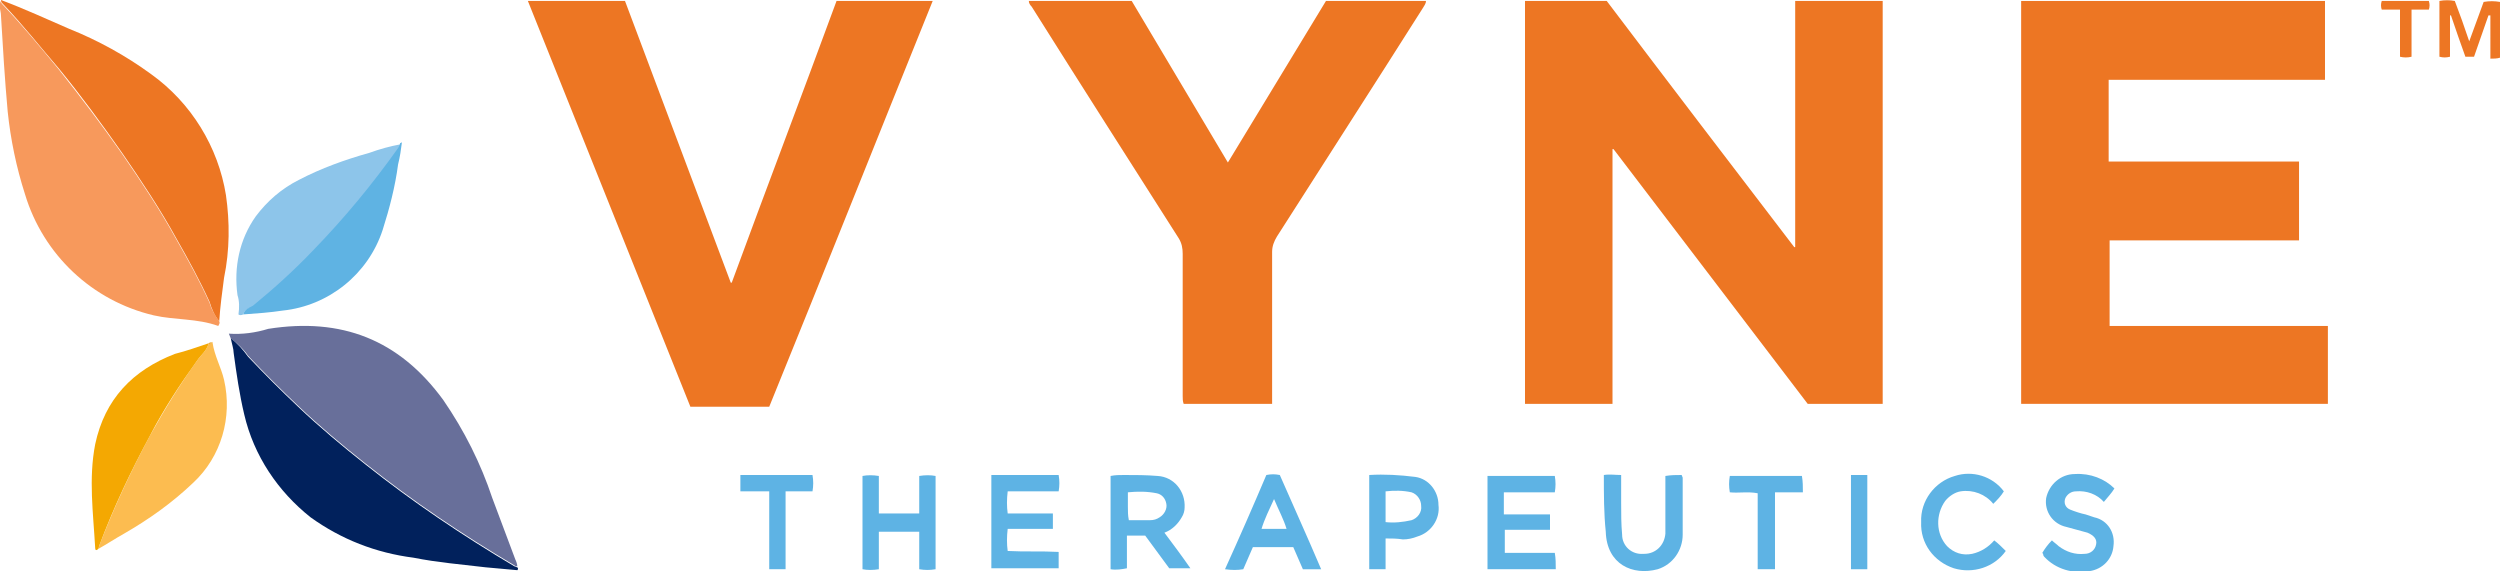
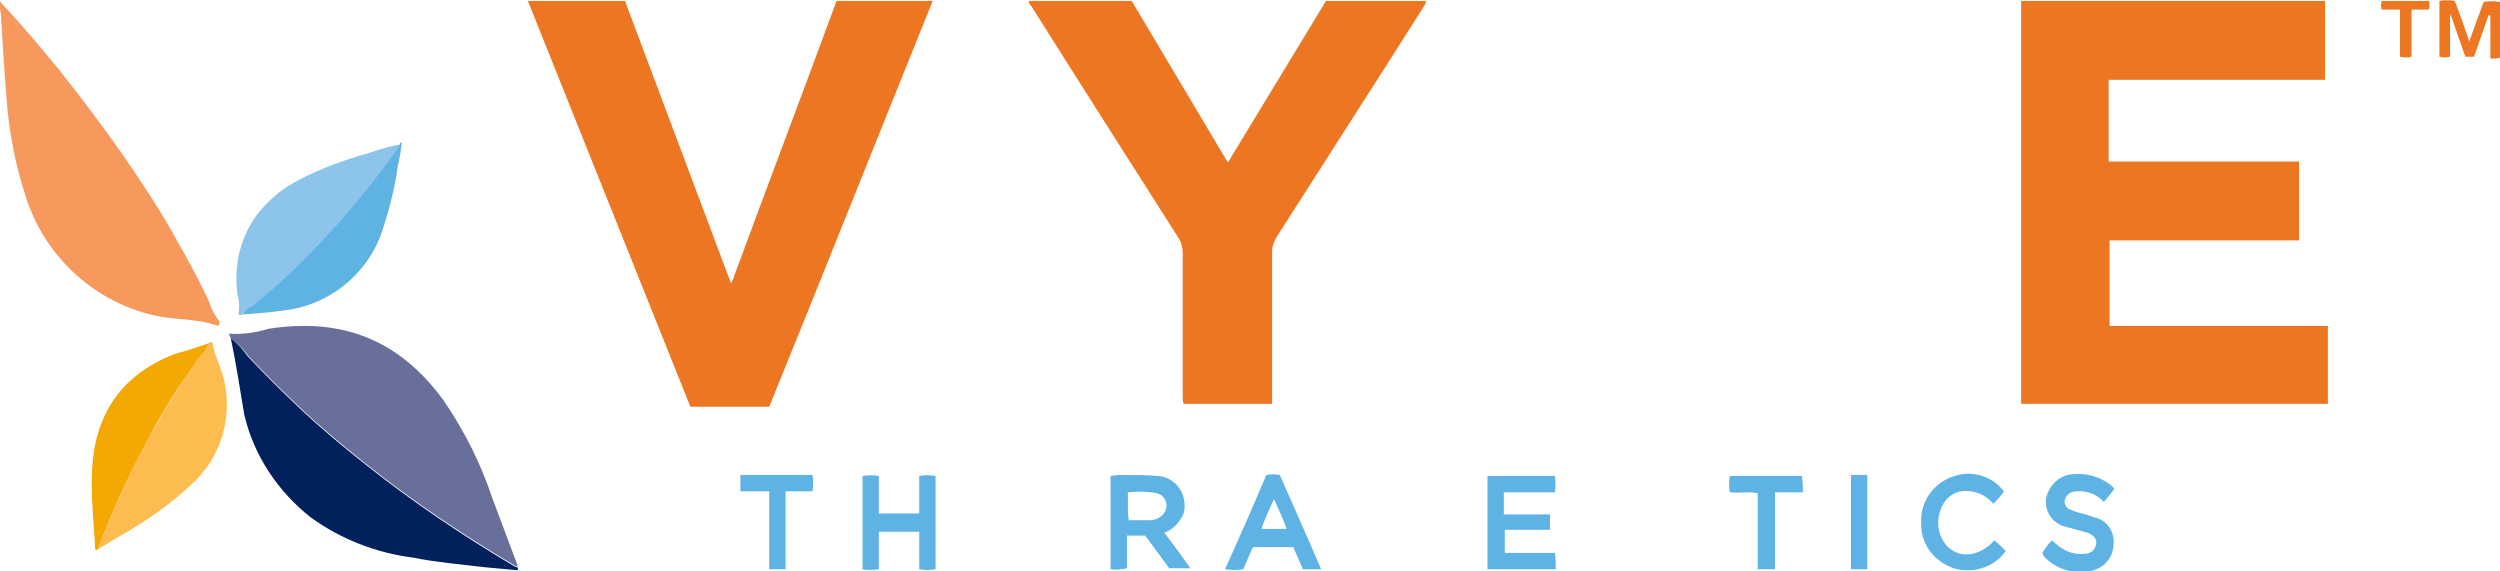
<svg xmlns="http://www.w3.org/2000/svg" version="1.1" id="Layer_1" x="0px" y="0px" viewBox="0 0 260 59.4" style="enable-background:new 0 0 260 59.4;" xml:space="preserve">
  <style type="text/css">
	.st0{fill:#ED7623;}
	.st1{fill:#F7995C;}
	.st2{fill:#686F9A;}
	.st3{fill:#01215C;}
	.st4{fill:#8DC5EA;}
	.st5{fill:#FCBC50;}
	.st6{fill:#F4A802;}
	.st7{fill:#5FB3E3;}
	.st8{fill:#5EB3E4;}
	.st9{fill:#E8AA3B;}
</style>
-   <path class="st0" d="M167.1,0.1c6.5,8.6,13,17.1,19.5,25.6l0.1,0V0.1h9.1V42H188l-20.2-26.5l-0.1,0V42h-9.1V0.1H167.1z" />
  <path class="st0" d="M210.2,42V0.1h31.6v8.2h-22.5v8.5h19.8v8.2h-19.7v8.9h22.7V42H210.2z" />
  <path class="st0" d="M54.9,0.1H65L76,29.4l0.1,0C79.7,19.6,83.4,9.9,87,0.1h10c-5.7,14.1-11.3,28.2-17,42.2h-8.2L54.9,0.1z" />
  <path class="st0" d="M132.3,42h-9.2c-0.1-0.3-0.1-0.5-0.1-0.8c0-4.9,0-9.9,0-14.8c0-0.6-0.1-1.1-0.4-1.6c-5.1-8-10.2-16-15.3-24.1  c-0.2-0.2-0.3-0.4-0.3-0.6h10.7l10,16.8c3.4-5.6,6.8-11.2,10.2-16.8h10.4c0,0.3-0.2,0.5-0.3,0.7c-5,7.9-10.1,15.8-15.2,23.8  c-0.3,0.5-0.5,1-0.5,1.6c0,5,0,10.1,0,15.1L132.3,42z" />
  <path class="st1" d="M22.8,33.4c0.1,0.2,0,0.3-0.1,0.5c-2.2-0.8-4.5-0.6-6.7-1.1C9.6,31.3,4.5,26.5,2.6,20.2  c-0.9-2.8-1.5-5.7-1.8-8.6c-0.3-3.3-0.5-6.6-0.7-10c0-0.5-0.3-1,0-1.5c0,0.2,0.1,0.3,0.2,0.4c2,2.1,3.9,4.4,5.8,6.7  c2.3,2.9,4.5,5.8,6.6,8.8c2,2.9,4,5.9,5.7,9c1.2,2.1,2.4,4.3,3.4,6.5C22,32.2,22.4,32.9,22.8,33.4z" />
  <path class="st2" d="M24,35.2l-0.2-0.5c1.4,0.1,2.8-0.1,4.1-0.5c7.6-1.2,13.6,1.1,18.2,7.4c2.2,3.2,3.9,6.6,5.1,10.2  c0.8,2.1,1.6,4.3,2.4,6.4c0.1,0.2,0.2,0.5,0.2,0.7c-0.1,0-0.2,0-0.3-0.1c-5.4-3.2-10.6-6.7-15.5-10.6c-2.4-1.9-4.8-3.9-7-6  c-1.8-1.7-3.5-3.4-5.2-5.2C25.4,36.4,24.7,35.7,24,35.2z" />
-   <path class="st0" d="M22.8,33.4c-0.5-0.6-0.8-1.3-1-2c-1-2.2-2.2-4.4-3.4-6.5c-1.7-3.1-3.7-6.1-5.7-9c-2.1-3-4.3-6-6.6-8.8  C4.2,4.9,2.4,2.6,0.3,0.4C0.2,0.3,0.1,0.2,0.1,0c2.4,0.9,4.8,2,7.1,3c3,1.2,5.9,2.8,8.5,4.7c4.2,3,7,7.6,7.8,12.6  c0.4,2.8,0.4,5.7-0.2,8.6C23.1,30.4,22.9,31.9,22.8,33.4z" />
-   <path class="st3" d="M24,35.2c0.7,0.5,1.3,1.2,1.8,1.9c1.7,1.8,3.4,3.5,5.2,5.2c2.2,2.1,4.6,4.1,7,6c4.9,3.9,10.1,7.4,15.5,10.6  c0.1,0,0.2,0.1,0.3,0.1c0.1,0.1,0.1,0.2,0,0.3c-1.1-0.1-2.2-0.2-3.3-0.3C48,58.7,45.5,58.5,43,58c-3.9-0.5-7.5-1.9-10.7-4.2  c-3.4-2.7-5.9-6.4-6.9-10.7c-0.5-2.1-0.8-4.2-1.1-6.4C24.3,36.3,24.1,35.7,24,35.2z" />
+   <path class="st3" d="M24,35.2c0.7,0.5,1.3,1.2,1.8,1.9c1.7,1.8,3.4,3.5,5.2,5.2c2.2,2.1,4.6,4.1,7,6c4.9,3.9,10.1,7.4,15.5,10.6  c0.1,0,0.2,0.1,0.3,0.1c0.1,0.1,0.1,0.2,0,0.3c-1.1-0.1-2.2-0.2-3.3-0.3C48,58.7,45.5,58.5,43,58c-3.9-0.5-7.5-1.9-10.7-4.2  c-3.4-2.7-5.9-6.4-6.9-10.7C24.3,36.3,24.1,35.7,24,35.2z" />
  <path class="st4" d="M25.3,32.7c-0.2,0.1-0.4,0.1-0.5,0c0.1-0.7,0.1-1.4-0.1-2c-0.4-2.9,0.2-5.8,1.9-8.2c1.2-1.6,2.7-2.9,4.5-3.8  c2.3-1.2,4.8-2.1,7.3-2.8c1.1-0.4,2.2-0.7,3.3-0.9c-0.1,0.2-0.1,0.3-0.2,0.5c-2.7,3.7-5.6,7.3-8.8,10.6c-2,2.1-4.1,4-6.3,5.8  C26,32,25.4,32.2,25.3,32.7z" />
  <path class="st5" d="M22,35.6c0.1-0.1,0.1,0,0.1,0c0.2,1.4,0.9,2.6,1.2,3.9c0.9,3.9-0.3,8-3.2,10.7c-2.2,2.1-4.6,3.8-7.2,5.3  c-0.9,0.5-1.8,1.1-2.7,1.6c0-0.1,0-0.2,0.1-0.3c1.5-3.9,3.3-7.8,5.3-11.5c1.5-2.7,3.1-5.3,4.9-7.8c0.4-0.6,1-1,1.2-1.8l0,0  C21.8,35.8,21.9,35.7,22,35.6z" />
  <path class="st6" d="M21.7,35.7c-0.2,0.8-0.8,1.2-1.2,1.8c-1.8,2.5-3.5,5.1-4.9,7.8c-2,3.7-3.8,7.5-5.3,11.5c0,0.1-0.1,0.2-0.1,0.3  C10,57.3,9.9,57.2,9.9,57c-0.2-3.6-0.7-7.2,0-10.8c1-4.7,3.9-7.7,8.3-9.4C19.4,36.5,20.5,36.1,21.7,35.7z" />
  <path class="st7" d="M25.3,32.7c0.1-0.5,0.6-0.7,1-0.9c2.2-1.8,4.3-3.7,6.3-5.8c3.2-3.3,6.1-6.8,8.8-10.6c0.1-0.2,0.2-0.3,0.2-0.5  l0.2-0.1c-0.1,0.8-0.2,1.5-0.4,2.3c-0.3,2.3-0.9,4.6-1.6,6.8c-1.5,4.6-5.6,7.9-10.4,8.4C28.1,32.5,26.7,32.6,25.3,32.7z" />
  <path class="st8" d="M115.5,59.2v-9.7c0.5-0.1,0.9-0.1,1.4-0.1c1.2,0,2.3,0,3.5,0.1c1.7,0.1,2.9,1.6,2.8,3.3c0,0.3-0.1,0.7-0.3,1  c-0.4,0.7-1,1.3-1.8,1.6c0.9,1.2,1.8,2.4,2.7,3.7h-2.2l-2.5-3.4h-1.9v3.4C116.7,59.2,116.1,59.3,115.5,59.2z M117.3,51.2  c0,0.5,0,1,0,1.5c0,0.5,0,0.9,0.1,1.4c0.8,0,1.5,0,2.2,0c0.4,0,0.7-0.1,1-0.3c0.5-0.3,0.8-0.9,0.7-1.4c-0.1-0.6-0.5-1-1-1.1  C119.3,51.1,118.3,51.1,117.3,51.2z" />
  <path class="st8" d="M91.4,49.5v3.9h4.2v-3.9c0.6-0.1,1.2-0.1,1.7,0v9.7c-0.6,0.1-1.1,0.1-1.7,0v-3.9h-4.2v3.9  c-0.6,0.1-1.2,0.1-1.7,0v-9.7C90.2,49.4,90.8,49.4,91.4,49.5z" />
-   <path class="st8" d="M103.1,49.4h7c0.1,0.6,0.1,1.1,0,1.7h-5.3c-0.1,0.8-0.1,1.6,0,2.3h4.7v1.6h-4.7c-0.1,0.8-0.1,1.6,0,2.3  c1.8,0.1,3.5,0,5.3,0.1v1.7h-7L103.1,49.4z" />
  <path class="st8" d="M156.4,53.5h4.8v1.6h-4.7v2.4h5.2c0.1,0.6,0.1,1.1,0.1,1.7h-7.1v-9.7h7c0.1,0.6,0.1,1.1,0,1.7h-5.3  C156.4,51.9,156.4,52.7,156.4,53.5z" />
  <path class="st8" d="M130.3,56.9l-1,2.3c-0.6,0.1-1.2,0.1-1.9,0c1.5-3.3,2.9-6.5,4.3-9.8c0.5-0.1,0.9-0.1,1.4,0  c1.4,3.2,2.9,6.5,4.3,9.8h-1.9l-1-2.3L130.3,56.9z M132.5,51.9c-0.5,1.1-1,2.1-1.3,3.1h2.6C133.5,54,133,53.1,132.5,51.9z" />
  <path class="st8" d="M219.9,50.8c-0.3,0.5-0.7,0.9-1.1,1.4c-0.7-0.8-1.8-1.2-2.9-1.1c-0.5,0-0.9,0.3-1.1,0.7c-0.2,0.5,0,1,0.5,1.2  c0,0,0,0,0,0c0.5,0.2,1.1,0.4,1.6,0.5c0.3,0.1,0.6,0.2,0.9,0.3c1.4,0.3,2.2,1.6,2,3c-0.1,1.3-1.1,2.4-2.5,2.6  c-1.7,0.3-3.5-0.2-4.7-1.5c0,0-0.1-0.1-0.1-0.2c0,0,0-0.1-0.1-0.2c0.3-0.5,0.6-0.9,1-1.3c0.2,0.2,0.5,0.4,0.7,0.6  c0.8,0.6,1.7,0.9,2.7,0.8c0.6,0,1.1-0.4,1.2-1c0.1-0.5-0.2-0.9-0.9-1.2c-0.7-0.2-1.5-0.4-2.2-0.6c-1.4-0.3-2.3-1.6-2.1-3  c0.3-1.4,1.5-2.5,3-2.5C217.4,49.2,218.9,49.8,219.9,50.8z" />
-   <path class="st8" d="M166.8,49.4c0.6-0.1,1.2,0,1.8,0c0,1,0,1.9,0,2.9c0,1.1,0,2.2,0.1,3.3c0,1.2,1,2.1,2.2,2c0,0,0.1,0,0.1,0  c1.2,0,2.1-0.9,2.2-2.1c0-0.1,0-0.1,0-0.2c0-1.7,0-3.4,0-5.1c0-0.2,0-0.4,0-0.7c0.6-0.1,1.1-0.1,1.7-0.1c0,0.1,0.1,0.2,0.1,0.3  c0,2,0,3.9,0,5.9c0,1.6-1,3.1-2.6,3.6c-2.6,0.7-5.3-0.5-5.4-3.9C166.8,53.4,166.8,51.4,166.8,49.4z" />
-   <path class="st8" d="M144.1,56v3.2h-1.7v-9.8c1.6-0.1,3.2,0,4.8,0.2c1.4,0.2,2.4,1.5,2.4,2.9c0.2,1.5-0.8,2.9-2.2,3.3  c-0.5,0.2-1,0.3-1.5,0.3C145.3,56,144.7,56,144.1,56z M144.1,54.3c0.9,0.1,1.8,0,2.7-0.2c0.6-0.2,1.1-0.8,1-1.5c0-0.6-0.4-1.2-1-1.4  c-0.9-0.2-1.8-0.2-2.7-0.1V54.3z" />
  <path class="st8" d="M208.4,51.1c-0.3,0.5-0.7,0.9-1.1,1.3c-0.8-1-2.1-1.5-3.4-1.3c-0.6,0.1-1.2,0.5-1.6,1c-1,1.4-1,3.4,0.2,4.7  c0.7,0.7,1.6,1,2.6,0.8c0.9-0.2,1.7-0.7,2.3-1.4c0.4,0.3,0.8,0.7,1.2,1.1c-1.2,1.7-3.4,2.4-5.4,1.8c-2.1-0.7-3.5-2.6-3.4-4.8  c-0.1-2.2,1.4-4.2,3.5-4.8C205.1,48.9,207.2,49.5,208.4,51.1z" />
  <path class="st8" d="M184.5,59.2h-1.7v-7.9c-1-0.2-2,0-2.9-0.1c-0.1-0.6-0.1-1.1,0-1.7h7.5c0.1,0.6,0.1,1.1,0.1,1.7h-2.9V59.2z" />
  <path class="st8" d="M81.7,51.1v8.1h-1.7v-8.1H77C77,50.6,77,50,77,49.4h7.5c0.1,0.6,0.1,1.1,0,1.7H81.7z" />
  <path class="st0" d="M254.8,5.9c-0.4,0.1-0.7,0.1-1.1,0V0.1c0.5-0.1,1.1-0.1,1.6,0c0.5,1.3,1,2.7,1.5,4.2l1.5-4.1  c0.6-0.1,1.1-0.1,1.7,0v5.8c-0.3,0.1-0.7,0.1-1,0.1V1.6l-0.2,0c-0.5,1.4-1,2.9-1.5,4.3h-0.9c-0.5-1.4-1-2.8-1.5-4.3l-0.1,0V5.9z" />
  <path class="st8" d="M194.2,59.2h-1.7v-9.8h1.7L194.2,59.2z" />
  <path class="st0" d="M249.6,1h-1.9c-0.1-0.3-0.1-0.6,0-0.9h4.9c0.1,0.3,0.1,0.6,0,0.9h-1.8v4.9c-0.4,0.1-0.8,0.1-1.2,0V1z" />
  <path class="st9" d="M22,35.6c0,0.1-0.2,0.2-0.3,0.2C21.7,35.6,21.9,35.6,22,35.6z" />
</svg>